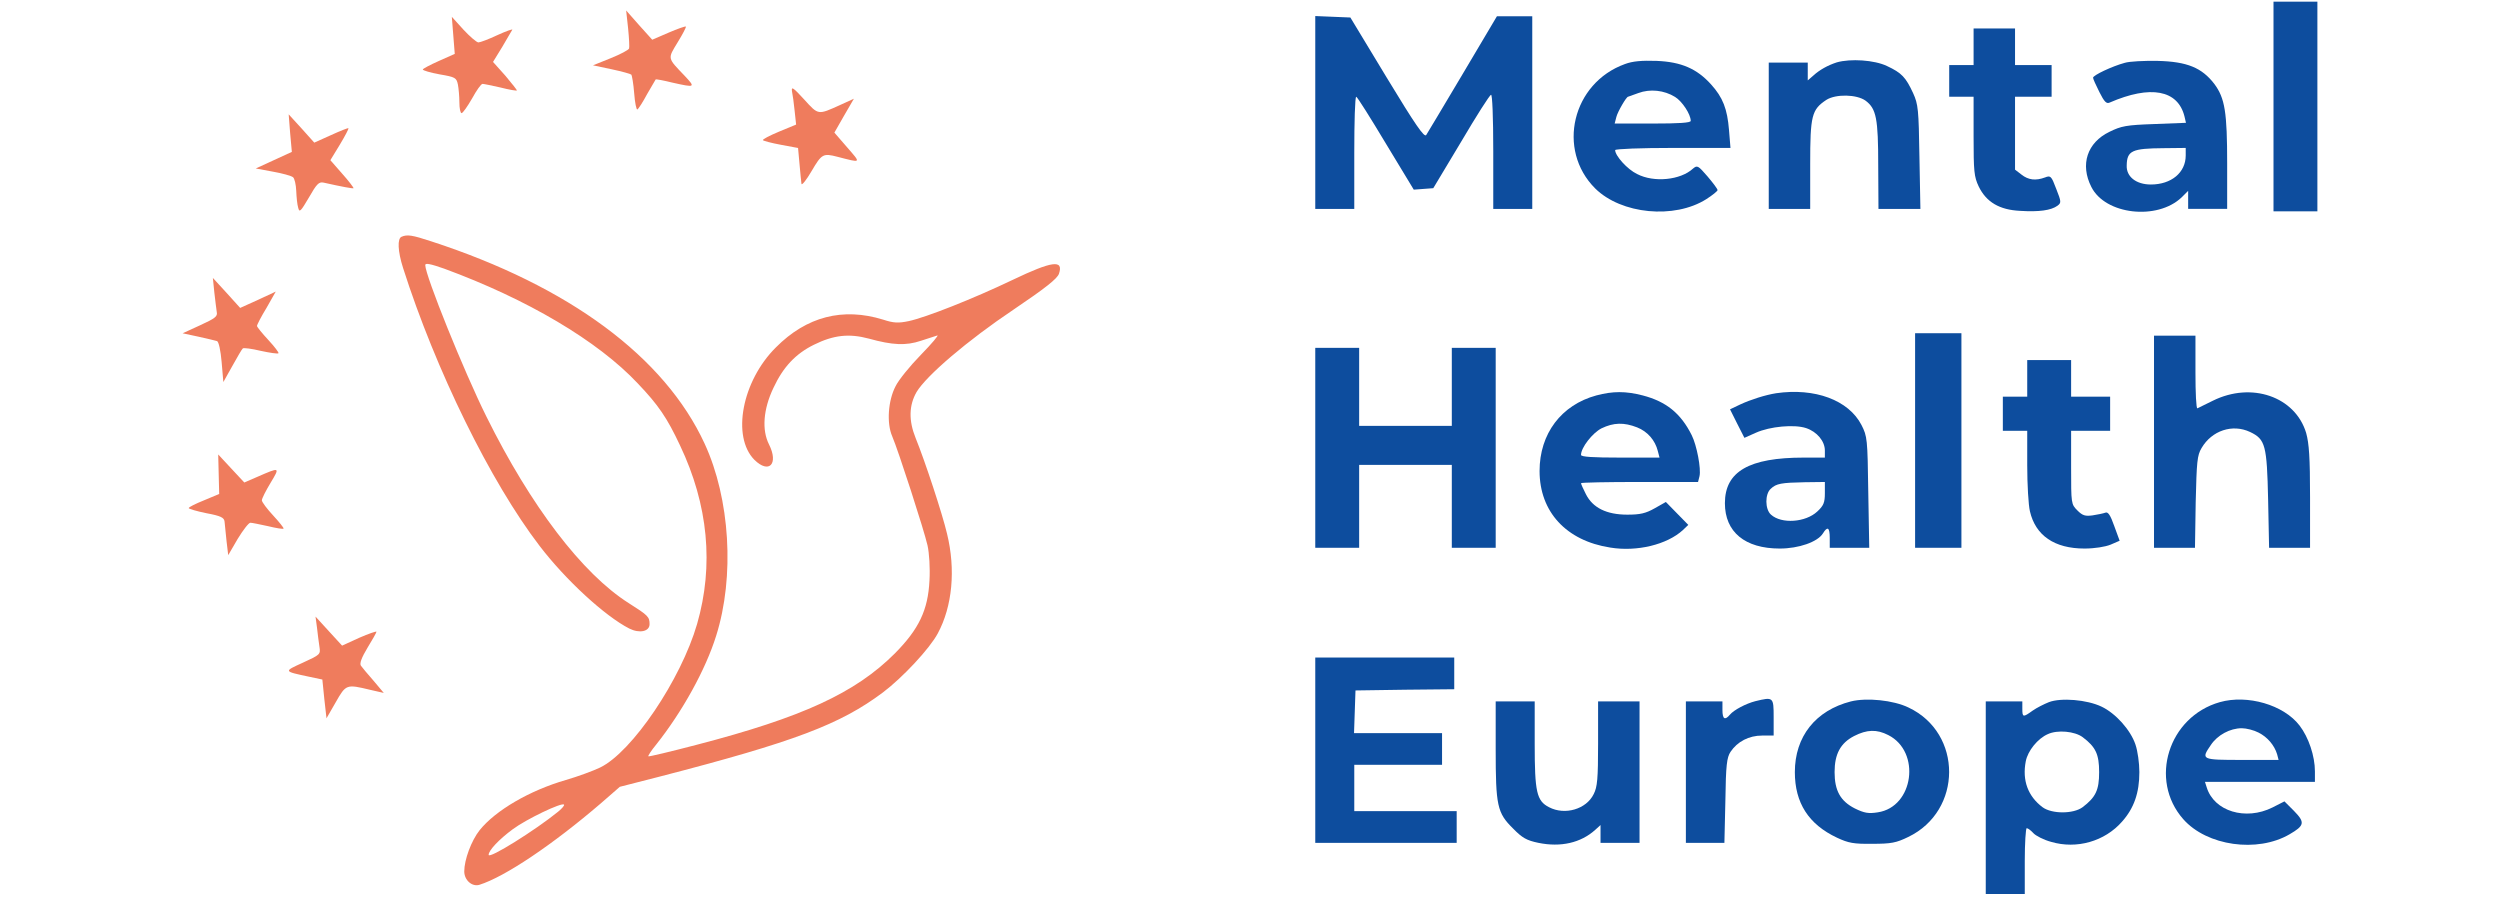
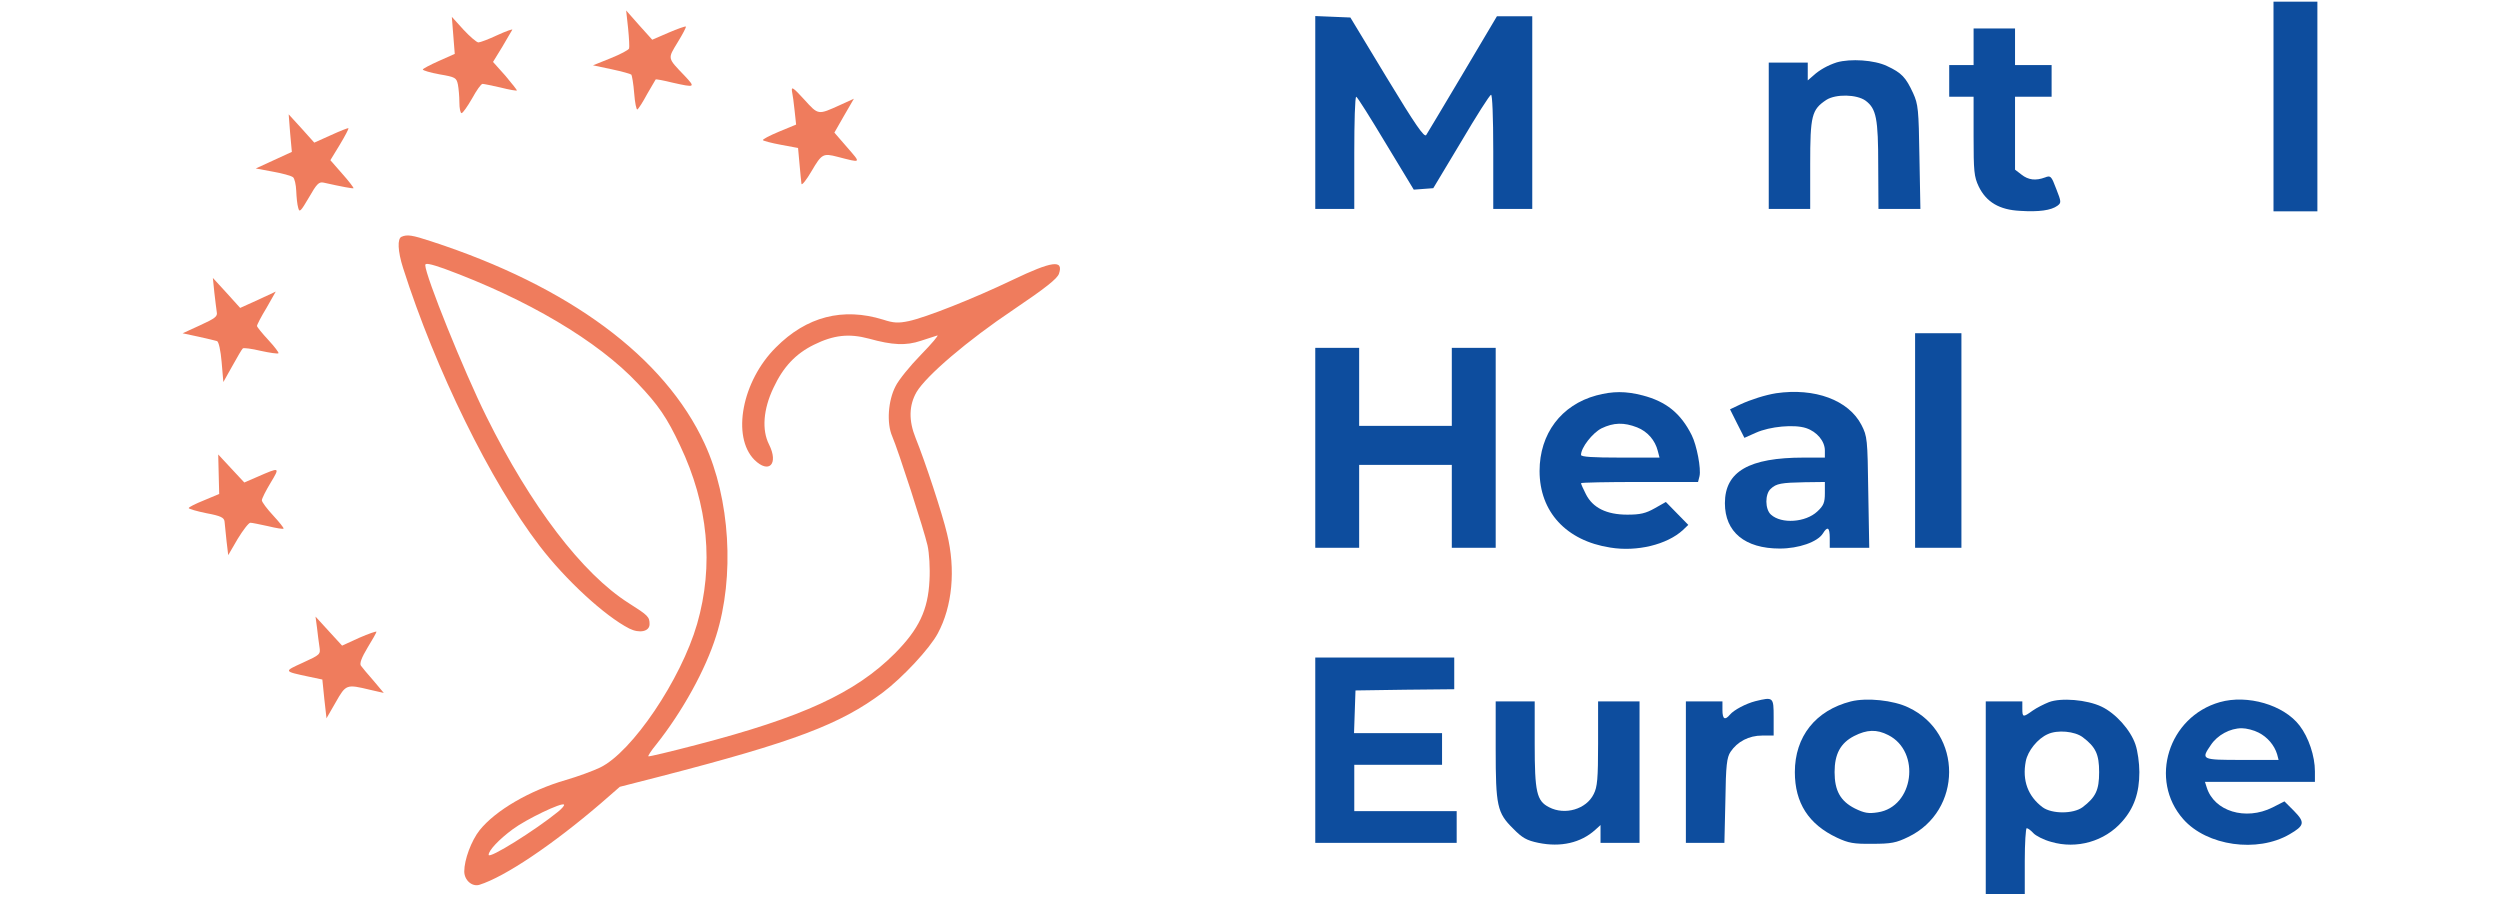
<svg xmlns="http://www.w3.org/2000/svg" width="284" height="102" viewBox="0 0 284 102" fill="none">
  <g clip-path="url(#clip0_2956_13033)">
    <path d="M71.352 3.211C71.463 4.319 71.518 5.372 71.463 5.51C71.407 5.676 70.466 6.175 69.358 6.618L67.363 7.421L69.468 7.865C70.632 8.114 71.629 8.391 71.712 8.474C71.795 8.557 71.961 9.526 72.044 10.607C72.127 11.687 72.294 12.49 72.404 12.435C72.543 12.352 73.041 11.576 73.512 10.69C74.011 9.831 74.454 9.083 74.482 9.028C74.509 8.973 75.396 9.139 76.393 9.388C78.996 9.97 79.024 9.942 77.778 8.612C75.784 6.535 75.839 6.701 76.975 4.818C77.556 3.876 77.972 3.073 77.916 3.017C77.861 2.962 76.975 3.267 75.95 3.71L74.094 4.513L72.598 2.851L71.13 1.189L71.352 3.211Z" fill="#EF7C5D" />
    <path d="M51.493 4.016L51.66 6.121L49.859 6.924C48.862 7.367 48.031 7.81 48.031 7.894C48.031 8.004 48.89 8.254 49.942 8.448C51.743 8.752 51.854 8.835 52.02 9.611C52.103 10.054 52.186 10.968 52.186 11.633C52.186 12.298 52.297 12.852 52.435 12.852C52.574 12.852 53.1 12.104 53.626 11.19C54.125 10.276 54.651 9.528 54.817 9.528C54.956 9.528 55.898 9.722 56.867 9.943C57.836 10.193 58.667 10.331 58.723 10.276C58.75 10.248 58.169 9.5 57.421 8.614L56.008 7.035L57.061 5.318C57.615 4.348 58.141 3.49 58.197 3.379C58.252 3.268 57.476 3.545 56.507 3.988C55.51 4.459 54.54 4.819 54.346 4.819C54.153 4.819 53.377 4.154 52.657 3.379L51.327 1.911L51.493 4.016Z" fill="#EF7C5D" />
    <path d="M89.967 10.357C90.05 10.744 90.188 11.742 90.271 12.6L90.438 14.151L88.499 14.954C87.446 15.398 86.615 15.813 86.671 15.924C86.726 16.007 87.668 16.256 88.72 16.45L90.659 16.81L90.825 18.638C90.908 19.636 91.019 20.66 91.047 20.882C91.075 21.104 91.601 20.466 92.21 19.414C93.346 17.475 93.512 17.392 95.118 17.807C97.916 18.527 97.833 18.583 96.227 16.727L94.786 15.065L95.894 13.126L97.002 11.215L95.423 11.935C92.903 13.071 92.986 13.099 91.352 11.298C90.133 9.969 89.884 9.775 89.967 10.357Z" fill="#EF7C5D" />
    <path d="M32.96 15.122L33.154 17.255L31.104 18.197L29.055 19.139L30.994 19.499C32.074 19.692 33.099 19.97 33.292 20.136C33.459 20.274 33.625 20.967 33.653 21.687C33.68 22.379 33.763 23.238 33.874 23.598C34.013 24.18 34.151 24.041 35.093 22.435C35.979 20.884 36.228 20.634 36.755 20.745C38.86 21.216 40.079 21.438 40.162 21.382C40.189 21.327 39.635 20.579 38.888 19.748L37.53 18.197L38.611 16.424C39.192 15.455 39.635 14.624 39.58 14.568C39.552 14.513 38.638 14.873 37.613 15.344L35.702 16.203L34.262 14.596L32.794 12.989L32.96 15.122Z" fill="#EF7C5D" />
    <path d="M45.622 26.894C45.123 27.088 45.178 28.528 45.788 30.439C49.472 41.989 55.731 54.758 61.299 62.015C64.263 65.893 68.722 69.992 71.492 71.405C72.655 71.986 73.791 71.737 73.791 70.906C73.791 70.075 73.625 69.909 71.436 68.524C66.146 65.173 60.302 57.5 55.261 47.335C52.712 42.211 48.308 31.298 48.308 30.107C48.308 29.857 48.89 29.968 50.469 30.522C59.886 33.984 67.919 38.721 72.461 43.568C74.788 46.005 75.785 47.473 77.253 50.603C80.466 57.362 81.103 64.231 79.192 70.878C77.364 77.194 71.796 85.448 68.168 87.193C67.365 87.58 65.62 88.218 64.29 88.605C60.163 89.796 56.285 92.067 54.485 94.311C53.543 95.502 52.74 97.663 52.74 98.992C52.74 99.989 53.627 100.765 54.457 100.515C57.366 99.601 62.795 95.945 68.251 91.264L70.412 89.381L74.954 88.218C90.271 84.257 95.451 82.29 100.298 78.662C102.541 76.972 105.616 73.676 106.53 71.959C108.192 68.884 108.58 64.702 107.583 60.63C107.056 58.386 105.09 52.404 104.009 49.745C103.206 47.75 103.262 46.033 104.12 44.537C105.228 42.682 109.881 38.693 115.172 35.148C118.745 32.738 120.102 31.658 120.296 31.104C120.85 29.47 119.548 29.636 115.033 31.796C110.519 33.957 105.173 36.062 103.234 36.477C102.043 36.727 101.517 36.699 100.326 36.311C95.755 34.898 91.628 35.951 88.138 39.469C84.288 43.291 83.097 49.606 85.701 52.237C87.363 53.872 88.471 52.708 87.363 50.492C86.532 48.858 86.698 46.504 87.861 44.067C88.969 41.684 90.382 40.189 92.459 39.164C94.703 38.056 96.448 37.862 98.719 38.471C101.406 39.219 102.929 39.275 104.591 38.721C105.394 38.471 106.253 38.195 106.475 38.111C106.696 38.028 105.865 39.026 104.619 40.3C103.372 41.574 102.071 43.18 101.738 43.873C100.88 45.507 100.713 48.083 101.35 49.551C102.071 51.24 104.979 60.242 105.367 61.96C105.561 62.818 105.671 64.535 105.588 65.948C105.422 69.3 104.397 71.46 101.655 74.23C97.168 78.717 91.157 81.487 79.109 84.617C76.145 85.392 73.708 85.974 73.652 85.918C73.597 85.863 73.985 85.254 74.539 84.589C77.53 80.822 80.161 76.058 81.352 72.236C83.485 65.505 82.931 56.642 80.05 50.41C75.508 40.549 64.65 32.516 49.001 27.42C46.813 26.7 46.259 26.617 45.622 26.894ZM63.404 92.206C60.856 94.283 55.51 97.635 55.51 97.109C55.51 96.61 56.673 95.364 58.252 94.2C59.776 93.065 63.819 91.126 64.069 91.403C64.152 91.486 63.847 91.846 63.404 92.206Z" fill="#EF7C5D" />
    <path d="M24.347 33.208C24.458 34.121 24.568 35.119 24.624 35.451C24.735 35.95 24.43 36.171 22.74 36.947L20.746 37.861L22.547 38.248C23.544 38.47 24.485 38.692 24.651 38.747C24.845 38.803 25.067 39.827 25.178 41.129L25.372 43.4L26.396 41.572C26.951 40.575 27.477 39.661 27.587 39.578C27.671 39.495 28.585 39.606 29.61 39.855C30.634 40.077 31.548 40.215 31.631 40.132C31.715 40.077 31.188 39.384 30.496 38.636C29.776 37.861 29.194 37.141 29.194 37.03C29.194 36.891 29.665 35.977 30.274 34.98L31.327 33.124L29.305 34.066L27.283 34.98L25.732 33.263L24.181 31.573L24.347 33.208Z" fill="#EF7C5D" />
    <path d="M24.844 53.871L24.9 56.114L23.183 56.834C22.213 57.222 21.438 57.61 21.438 57.721C21.438 57.804 22.352 58.081 23.459 58.302C25.094 58.607 25.454 58.801 25.509 59.244C25.537 59.549 25.648 60.518 25.731 61.432L25.925 63.066L27.005 61.211C27.614 60.214 28.251 59.383 28.445 59.383C28.639 59.383 29.525 59.576 30.439 59.77C31.353 59.992 32.157 60.13 32.212 60.047C32.267 59.992 31.741 59.327 31.049 58.579C30.329 57.804 29.747 57.028 29.747 56.834C29.747 56.64 30.19 55.754 30.744 54.84C31.824 53.04 31.824 53.04 29.221 54.175L27.753 54.812L26.257 53.206L24.789 51.627L24.844 53.871Z" fill="#EF7C5D" />
    <path d="M36.01 71.294C36.093 71.986 36.203 72.956 36.286 73.454C36.425 74.341 36.397 74.368 34.403 75.282C32.215 76.28 32.187 76.252 35.04 76.861L36.619 77.194L36.84 79.382L37.09 81.598L38.142 79.77C39.306 77.72 39.361 77.72 42.02 78.357L43.599 78.717L42.435 77.332C41.771 76.584 41.134 75.809 40.995 75.615C40.829 75.366 41.078 74.701 41.743 73.593C42.325 72.651 42.768 71.848 42.768 71.765C42.768 71.682 41.882 71.986 40.801 72.457L38.862 73.344L37.339 71.682L35.843 70.047L36.01 71.294Z" fill="#EF7C5D" />
    <path d="M258.27 12.1V24.01H260.762H263.255V12.1V0.189H260.762H258.27V12.1Z" fill="#0D4D9E" />
-     <path d="M149.414 12.792V23.732H151.63H153.846V17.362C153.846 13.844 153.929 10.991 154.067 10.991C154.178 10.991 155.674 13.373 157.419 16.282L160.604 21.544L161.712 21.461L162.82 21.378L165.978 16.115C167.695 13.207 169.218 10.797 169.384 10.77C169.523 10.714 169.634 13.207 169.634 17.196V23.732H171.85H174.065V12.792V1.851H172.043H170.049L166.171 8.388C164.039 11.988 162.155 15.118 162.017 15.34C161.795 15.645 160.798 14.204 157.557 8.858L153.403 1.989L151.408 1.906L149.414 1.823V12.792Z" fill="#0D4D9E" />
+     <path d="M149.414 12.792V23.732H151.63H153.846V17.362C153.846 13.844 153.929 10.991 154.067 10.991C154.178 10.991 155.674 13.373 157.419 16.282L160.604 21.544L161.712 21.461L162.82 21.378L165.978 16.115C167.695 13.207 169.218 10.797 169.384 10.77C169.523 10.714 169.634 13.207 169.634 17.196V23.732H171.85H174.065V12.792V1.851H172.043H170.049L166.171 8.388C164.039 11.988 162.155 15.118 162.017 15.34C161.795 15.645 160.798 14.204 157.557 8.858L153.403 1.989L151.408 1.906L149.414 1.823V12.792" fill="#0D4D9E" />
    <path d="M224.2 5.312V7.389H222.815H221.43V9.19V10.99H222.815H224.2V15.477C224.2 19.466 224.255 20.075 224.781 21.183C225.64 22.956 227.136 23.842 229.49 23.953C231.623 24.091 233.008 23.897 233.728 23.371C234.171 23.039 234.171 22.928 233.589 21.46C233.035 19.992 232.952 19.909 232.315 20.158C231.263 20.546 230.432 20.463 229.628 19.826L228.908 19.272V15.117V10.99H230.986H233.063V9.19V7.389H230.986H228.908V5.312V3.235H226.554H224.2V5.312Z" fill="#0D4D9E" />
-     <path d="M184.589 7.277C178.606 9.437 176.805 16.999 181.209 21.403C184.173 24.339 190.211 24.921 193.84 22.622C194.532 22.179 195.114 21.708 195.114 21.597C195.114 21.458 194.588 20.766 193.978 20.046C192.898 18.799 192.815 18.744 192.316 19.16C190.904 20.461 187.885 20.766 185.974 19.769C184.866 19.243 183.481 17.692 183.481 17.054C183.481 16.916 186.417 16.805 190.017 16.805H196.582L196.416 14.783C196.222 12.373 195.723 11.072 194.366 9.576C192.76 7.803 190.987 7.028 188.189 6.917C186.5 6.861 185.475 6.945 184.589 7.277ZM190.294 11.016C191.098 11.515 192.067 12.983 192.067 13.731C192.067 13.952 190.71 14.035 187.746 14.035H183.425L183.619 13.287C183.758 12.706 184.755 10.989 184.949 10.989C184.976 10.989 185.503 10.795 186.112 10.573C187.442 10.075 189.048 10.241 190.294 11.016Z" fill="#0D4D9E" />
    <path d="M208.657 7.086C207.633 7.418 206.691 7.944 205.998 8.582L205.361 9.135V8.138V7.114H203.146H200.93V15.423V23.732H203.284H205.638V18.664C205.638 13.124 205.805 12.459 207.466 11.351C208.547 10.659 210.929 10.714 211.926 11.434C213.145 12.348 213.366 13.429 213.366 18.802L213.394 23.732H215.776H218.158L218.047 17.833C217.964 12.432 217.909 11.85 217.327 10.576C216.496 8.775 216.025 8.277 214.363 7.501C212.923 6.809 210.209 6.643 208.657 7.086Z" fill="#0D4D9E" />
-     <path d="M241.373 7.138C239.932 7.526 237.772 8.551 237.772 8.828C237.772 8.967 238.104 9.687 238.492 10.462C239.046 11.57 239.295 11.819 239.655 11.653C244.309 9.631 247.411 10.213 248.159 13.232L248.325 13.952L244.752 14.091C241.539 14.201 240.985 14.312 239.628 14.977C237.107 16.196 236.276 18.689 237.578 21.237C239.157 24.395 245.056 25.059 247.826 22.428L248.574 21.68V22.705V23.73H250.79H253.006V18.605C253.006 12.733 252.757 11.155 251.538 9.521C250.125 7.692 248.463 7 245.112 6.917C243.588 6.889 241.899 6.972 241.373 7.138ZM248.297 17.664C248.297 19.603 246.663 20.96 244.336 20.96C242.674 20.96 241.539 20.073 241.594 18.799C241.622 17.11 242.204 16.861 245.749 16.833L248.297 16.805V17.664Z" fill="#0D4D9E" />
    <path d="M217.555 50.041V62.228H220.186H222.817V50.041V37.854H220.186H217.555V50.041Z" fill="#0D4D9E" />
-     <path d="M244.695 50.18V62.228H247.022H249.349L249.432 57.021C249.542 52.451 249.598 51.731 250.096 50.9C251.26 48.906 253.614 48.13 255.608 49.072C257.353 49.903 257.52 50.568 257.658 56.744L257.769 62.228H260.096H262.422V56.467C262.422 51.98 262.311 50.374 261.979 49.183C260.733 45.056 255.775 43.338 251.371 45.526C250.54 45.942 249.736 46.33 249.626 46.385C249.487 46.441 249.404 44.612 249.404 42.313V38.131H247.05H244.695V50.18Z" fill="#0D4D9E" />
    <path d="M149.414 50.872V62.228H151.907H154.4V57.52V52.811H159.662H164.925V57.52V62.228H167.418H169.911V50.872V39.516H167.418H164.925V43.948V48.379H159.662H154.4V43.948V39.516H151.907H149.414V50.872Z" fill="#0D4D9E" />
-     <path d="M230.293 42.981V45.059H228.908H227.523V46.997V48.936H228.908H230.293V52.869C230.293 55.057 230.432 57.384 230.598 58.077C231.235 60.846 233.395 62.315 236.802 62.315C237.938 62.315 239.157 62.121 239.766 61.871L240.791 61.428L240.182 59.766C239.738 58.492 239.461 58.104 239.157 58.243C238.935 58.326 238.27 58.464 237.716 58.547C236.885 58.658 236.581 58.575 235.999 57.993C235.279 57.273 235.279 57.218 235.279 53.091V48.936H237.495H239.711V46.997V45.059H237.495H235.279V42.981V40.904H232.786H230.293V42.981Z" fill="#0D4D9E" />
    <path d="M181.348 44.92C177.36 46.001 174.895 49.269 174.895 53.507C174.895 58.132 177.914 61.428 182.927 62.204C185.946 62.703 189.381 61.872 191.181 60.21L191.79 59.628L190.516 58.326L189.242 57.024L187.968 57.745C186.943 58.326 186.306 58.465 184.866 58.465C182.512 58.465 180.933 57.689 180.157 56.138C179.853 55.556 179.603 54.975 179.603 54.892C179.603 54.809 182.595 54.753 186.251 54.753H192.898L193.065 54.088C193.258 53.257 192.76 50.598 192.178 49.435C190.932 46.942 189.27 45.613 186.611 44.92C184.672 44.422 183.232 44.422 181.348 44.92ZM185.974 48.549C187.165 49.02 188.023 50.017 188.328 51.236L188.522 51.983H184.063C180.96 51.983 179.603 51.9 179.603 51.679C179.603 50.848 180.905 49.186 181.93 48.66C183.315 47.995 184.478 47.967 185.974 48.549Z" fill="#0D4D9E" />
    <path d="M201.766 44.671C200.547 44.865 198.885 45.391 197.694 45.945L196.531 46.499L197.334 48.105L198.165 49.739L199.467 49.158C201.073 48.438 203.843 48.188 205.173 48.632C206.419 49.047 207.305 50.127 207.305 51.18V51.983H204.896C198.691 51.983 195.949 53.562 195.949 57.163C195.949 60.431 198.22 62.315 202.181 62.315C204.342 62.315 206.475 61.567 207.084 60.597C207.61 59.739 207.859 59.905 207.859 61.123V62.231H210.103H212.347L212.236 55.916C212.153 49.85 212.125 49.573 211.46 48.272C209.992 45.446 206.17 44.034 201.766 44.671ZM207.305 56.027C207.305 57.08 207.167 57.44 206.447 58.104C205.117 59.351 202.375 59.545 201.184 58.464C200.492 57.855 200.492 56.11 201.156 55.528C201.794 54.919 202.375 54.836 205.034 54.781L207.305 54.753V56.027Z" fill="#0D4D9E" />
    <path d="M149.414 85.221V95.746H157.447H165.479V93.946V92.145H159.662H153.846V89.514V86.883H158.831H163.817V85.082V83.282H158.831H153.818L153.901 80.844L153.984 78.435L159.607 78.352L165.202 78.296V76.496V74.695H157.308H149.414V85.221Z" fill="#0D4D9E" />
    <path d="M199.41 79.653C198.329 79.93 196.972 80.651 196.529 81.177C195.947 81.869 195.67 81.703 195.67 80.651V79.681H193.593H191.516V87.714V95.746H193.704H195.892L196.003 90.954C196.058 86.91 196.169 86.052 196.584 85.415C197.36 84.251 198.662 83.559 200.185 83.559H201.487V81.481C201.487 79.183 201.459 79.155 199.41 79.653Z" fill="#0D4D9E" />
    <path d="M210.265 79.68C206.249 80.705 203.895 83.668 203.895 87.712C203.895 91.202 205.446 93.64 208.686 95.163C209.988 95.772 210.57 95.883 212.703 95.856C214.835 95.856 215.417 95.745 216.774 95.08C222.951 92.116 222.979 83.281 216.802 80.372C215.085 79.541 212.065 79.237 210.265 79.68ZM214.503 83.502C218.242 85.386 217.411 91.673 213.312 92.282C212.259 92.449 211.789 92.366 210.708 91.839C209.074 91.008 208.409 89.817 208.409 87.712C208.409 85.663 209.074 84.416 210.625 83.613C212.093 82.865 213.201 82.837 214.503 83.502Z" fill="#0D4D9E" />
    <path d="M232.756 79.764C232.202 79.986 231.371 80.401 230.9 80.734C229.82 81.509 229.737 81.509 229.737 80.512V79.681H227.659H225.582V90.622V101.562H227.798H230.014V97.823C230.014 95.774 230.125 94.084 230.235 94.084C230.374 94.084 230.706 94.333 230.983 94.638C231.26 94.943 232.174 95.413 233.005 95.635C235.913 96.494 239.099 95.58 241.065 93.336C242.423 91.813 243.032 90.068 243.032 87.713C243.032 86.689 242.838 85.304 242.589 84.584C242.035 82.922 240.317 81.01 238.711 80.263C237.077 79.487 234.141 79.238 232.756 79.764ZM236.606 83.753C238.074 84.861 238.462 85.691 238.462 87.713C238.462 89.763 238.074 90.566 236.578 91.702C235.526 92.478 233.088 92.478 232.036 91.702C230.374 90.456 229.709 88.655 230.125 86.495C230.346 85.304 231.482 83.891 232.645 83.392C233.725 82.894 235.692 83.06 236.606 83.753Z" fill="#0D4D9E" />
    <path d="M252.173 79.763C246.328 81.425 244.085 88.599 248.018 93.058C250.705 96.105 256.438 96.908 260.094 94.775C261.812 93.778 261.867 93.418 260.593 92.116L259.513 91.036L258.156 91.728C255.109 93.252 251.508 92.172 250.677 89.429L250.483 88.82H256.715H262.975V87.629C262.975 85.884 262.255 83.751 261.23 82.422C259.43 80.067 255.303 78.876 252.173 79.763ZM256.577 83.225C257.574 83.724 258.377 84.665 258.682 85.69L258.848 86.327H254.693C250.068 86.327 250.012 86.299 251.148 84.638C251.896 83.502 253.336 82.727 254.666 82.727C255.192 82.727 256.05 82.948 256.577 83.225Z" fill="#0D4D9E" />
    <path d="M169.91 85.11C169.91 91.536 170.076 92.339 171.877 94.112C172.929 95.192 173.428 95.469 174.757 95.746C177.306 96.272 179.577 95.746 181.211 94.278L181.82 93.724V94.721V95.746H184.036H186.252V87.714V79.681H183.898H181.543V84.445C181.543 88.462 181.46 89.403 181.045 90.207C180.214 91.924 177.776 92.644 175.976 91.702C174.563 90.982 174.342 89.985 174.342 84.528V79.681H172.126H169.91V85.11Z" fill="#0D4D9E" />
  </g>
  <defs>
    <clipPath id="clip0_2956_13033">
      <rect width="282.508" height="101.374" fill="white" transform="translate(0.746 0.188)" />
    </clipPath>
  </defs>
</svg>